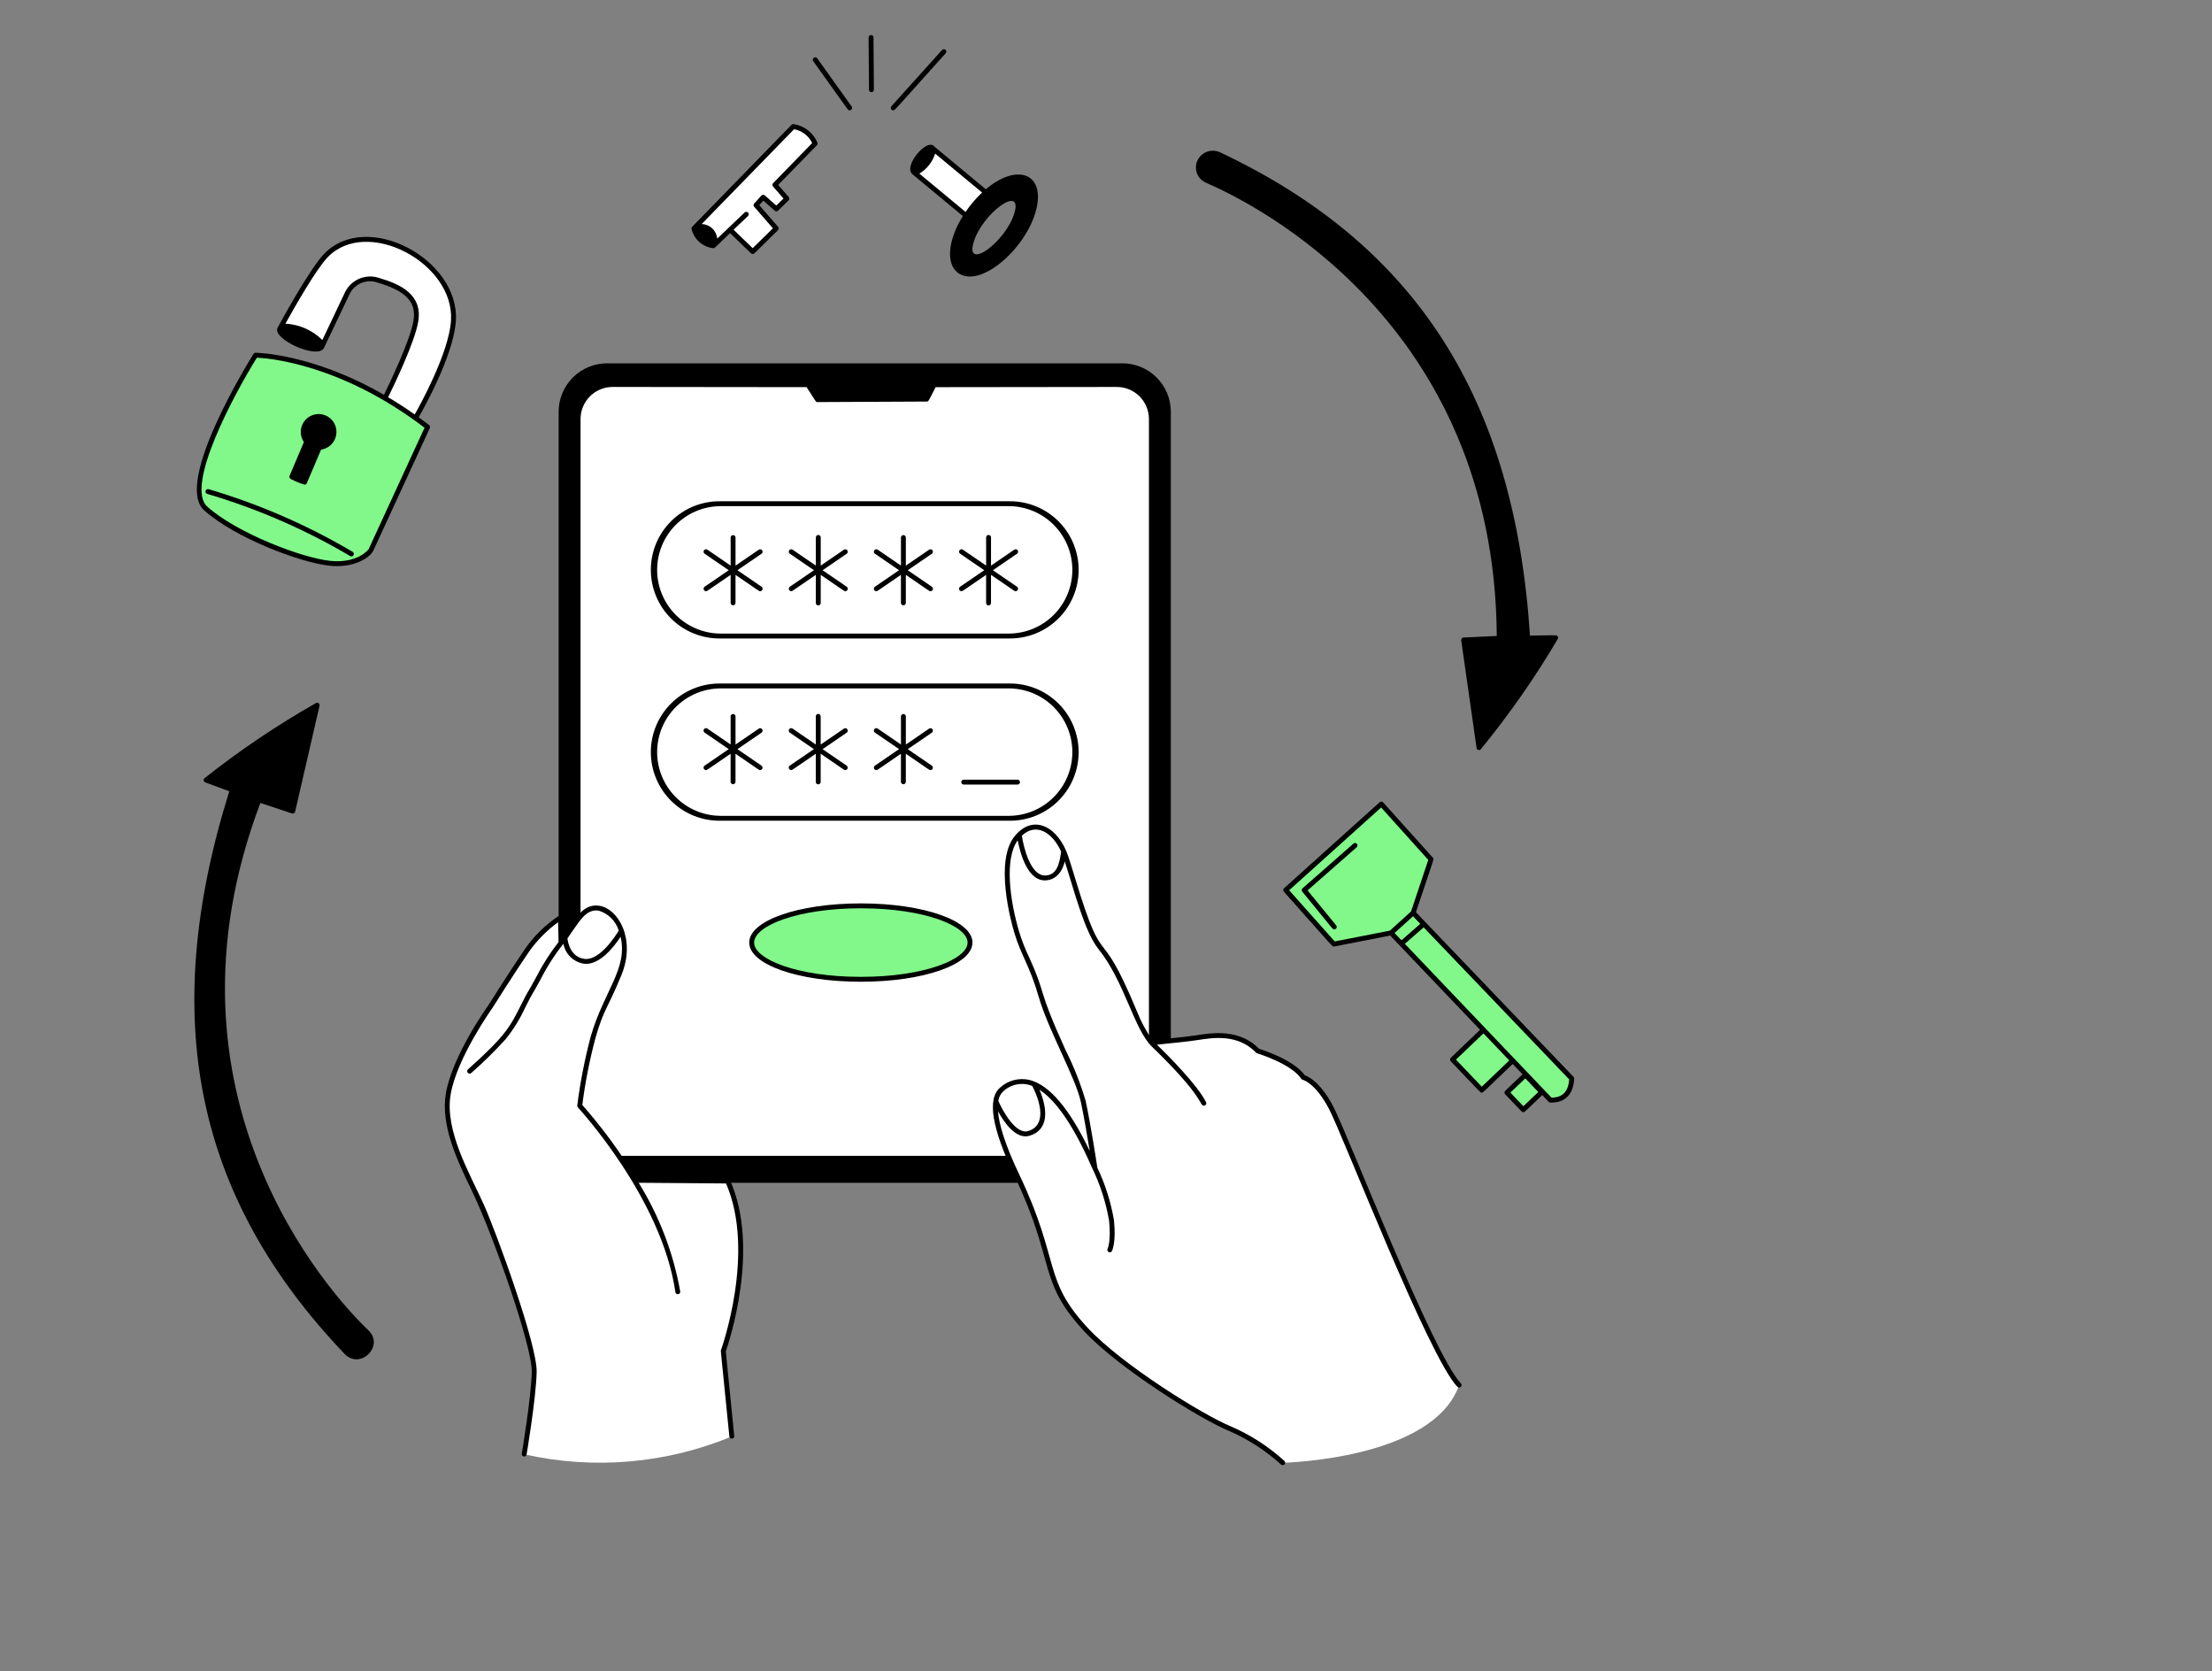
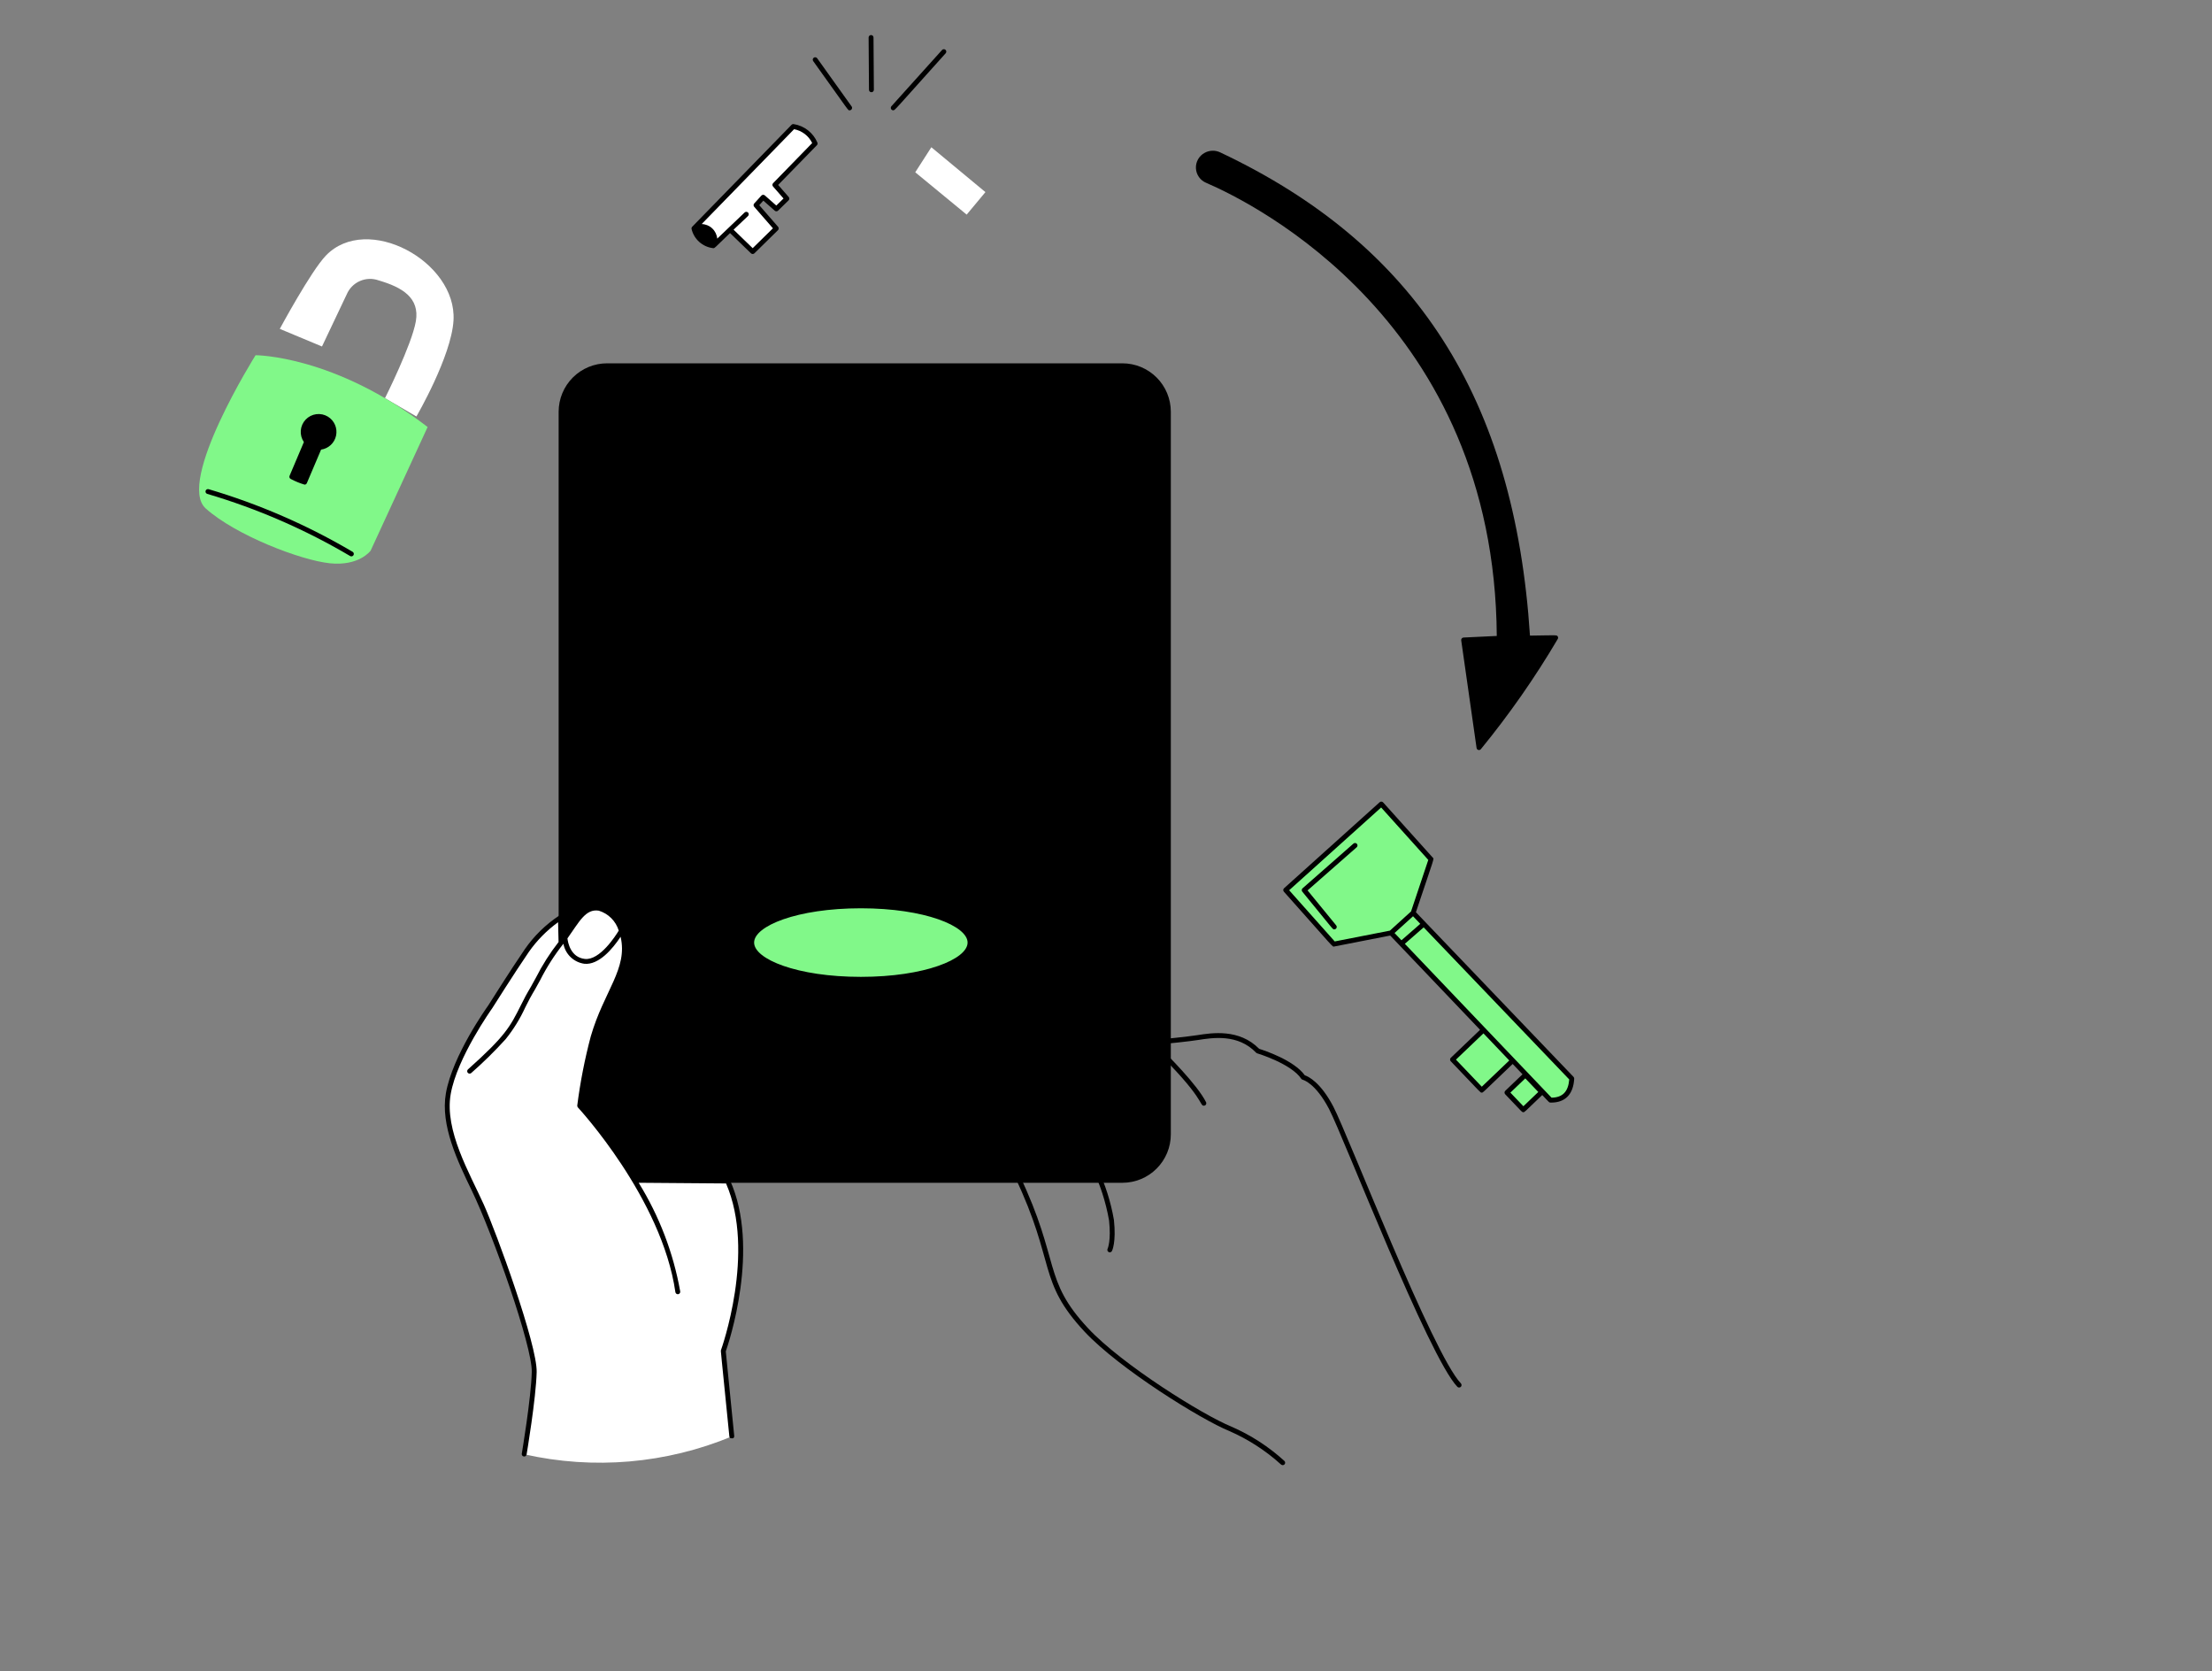
<svg xmlns="http://www.w3.org/2000/svg" width="674" height="509" viewBox="0 0 674 509" fill="none">
  <rect x="0" y="0" width="674" height="509" fill="#808080" stroke="none" />
  <path d="M184.978 110.671H341.991C345.906 110.671 349.66 112.226 352.429 114.994C355.196 117.763 356.752 121.517 356.752 125.432V345.53C356.752 347.468 356.371 349.387 355.628 351.179C354.888 352.968 353.8 354.595 352.429 355.966C351.058 357.337 349.431 358.424 347.642 359.165C345.851 359.907 343.931 360.289 341.994 360.289H184.98C183.041 360.289 181.122 359.907 179.331 359.165C177.54 358.424 175.913 357.337 174.542 355.966C173.171 354.595 172.084 352.968 171.342 351.176C170.601 349.385 170.219 347.465 170.219 345.528V125.432C170.219 123.494 170.6 121.574 171.342 119.783C172.083 117.993 173.17 116.365 174.541 114.994C175.911 113.624 177.538 112.536 179.329 111.795C181.12 111.053 183.039 110.671 184.978 110.671Z" fill="black" />
-   <path fill-rule="evenodd" clip-rule="evenodd" d="M350.082 127.596C350.066 125.002 349.021 122.52 347.175 120.696C345.331 118.873 342.836 117.856 340.242 117.871L285.087 117.937C282.866 122.222 282.969 122.32 282.368 122.322L249.119 122.475C248.623 122.61 248.639 122.366 245.778 117.93L186.731 117.866C185.447 117.859 184.173 118.104 182.984 118.588C181.794 119.073 180.711 119.787 179.798 120.69C178.884 121.594 178.158 122.668 177.66 123.852C177.161 125.036 176.901 126.307 176.895 127.591V342.361C176.901 343.645 177.161 344.915 177.66 346.099C178.158 347.285 178.884 348.359 179.798 349.262C180.711 350.164 181.794 350.879 182.984 351.364C184.173 351.848 185.447 352.093 186.731 352.086H340.242C341.526 352.093 342.802 351.848 343.99 351.364C345.18 350.879 346.263 350.164 347.175 349.262C348.089 348.359 348.816 347.285 349.316 346.099C349.814 344.915 350.075 343.645 350.082 342.361V127.596Z" fill="white" />
  <path d="M307.548 194.482H219.427C216.665 194.511 213.924 193.992 211.364 192.955C208.803 191.918 206.474 190.383 204.51 188.44C202.547 186.497 200.988 184.183 199.924 181.634C198.86 179.084 198.312 176.349 198.312 173.587C198.312 170.824 198.86 168.089 199.924 165.54C200.988 162.99 202.547 160.677 204.51 158.734C206.474 156.791 208.803 155.256 211.364 154.219C213.924 153.182 216.665 152.663 219.427 152.692H307.548C310.311 152.663 313.051 153.182 315.612 154.219C318.171 155.256 320.502 156.791 322.465 158.734C324.43 160.677 325.988 162.99 327.051 165.54C328.116 168.089 328.664 170.824 328.664 173.587C328.664 176.349 328.116 179.084 327.051 181.634C325.988 184.183 324.43 186.497 322.465 188.44C320.502 190.383 318.171 191.918 315.612 192.955C313.051 193.992 310.311 194.511 307.548 194.482ZM219.427 154.179C214.316 154.235 209.434 156.304 205.84 159.937C202.245 163.571 200.229 168.476 200.229 173.587C200.229 178.698 202.245 183.603 205.84 187.236C209.434 190.87 214.316 192.939 219.427 192.994H307.548C312.66 192.939 317.541 190.87 321.135 187.236C324.732 183.603 326.747 178.698 326.747 173.587C326.747 168.476 324.732 163.571 321.135 159.937C317.541 156.304 312.66 154.235 307.548 154.179H219.427Z" fill="black" />
  <path d="M307.548 249.999H219.427C216.665 250.028 213.924 249.507 211.364 248.472C208.803 247.435 206.474 245.899 204.51 243.957C202.547 242.012 200.988 239.7 199.924 237.15C198.86 234.6 198.312 231.865 198.312 229.104C198.312 226.341 198.86 223.606 199.924 221.056C200.988 218.507 202.547 216.194 204.51 214.25C206.474 212.307 208.803 210.773 211.364 209.735C213.924 208.699 216.665 208.179 219.427 208.208H307.548C310.311 208.179 313.051 208.699 315.612 209.735C318.171 210.773 320.502 212.307 322.465 214.25C324.43 216.194 325.988 218.507 327.051 221.056C328.116 223.606 328.664 226.341 328.664 229.104C328.664 231.865 328.116 234.6 327.051 237.15C325.988 239.7 324.43 242.012 322.465 243.957C320.502 245.899 318.171 247.435 315.612 248.472C313.051 249.507 310.311 250.028 307.548 249.999ZM219.427 209.696C214.316 209.751 209.434 211.82 205.84 215.454C202.245 219.088 200.229 223.992 200.229 229.104C200.229 234.214 202.245 239.12 205.84 242.753C209.434 246.386 214.316 248.456 219.427 248.511H307.548C312.66 248.456 317.541 246.386 321.135 242.753C324.732 239.12 326.747 234.214 326.747 229.104C326.747 223.992 324.732 219.088 321.135 215.454C317.541 211.82 312.66 209.751 307.548 209.696H219.427Z" fill="black" />
  <path fill-rule="evenodd" clip-rule="evenodd" d="M262.299 275.929C280.661 275.929 295.566 280.942 295.566 287.125C295.566 293.308 280.661 298.322 262.299 298.322C243.936 298.322 229.031 293.308 229.031 287.125C229.031 280.942 243.939 275.929 262.299 275.929Z" fill="#81F889" />
  <path d="M262.304 299.049C243.231 299.049 228.289 293.809 228.289 287.117C228.289 280.424 243.231 275.187 262.304 275.187C281.376 275.187 296.314 280.426 296.314 287.117C296.314 293.807 281.386 299.049 262.304 299.049ZM262.304 276.674C242.847 276.674 229.779 282.074 229.779 287.117C229.779 292.16 242.847 297.561 262.304 297.561C281.76 297.561 294.824 292.16 294.824 287.117C294.824 282.074 281.756 276.674 262.304 276.674Z" fill="black" />
  <path d="M232.046 178.727L224.697 173.7L232.046 168.673C232.209 168.562 232.321 168.39 232.357 168.195C232.393 168.001 232.351 167.8 232.239 167.637C232.127 167.474 231.955 167.362 231.761 167.326C231.567 167.29 231.366 167.332 231.203 167.444L224.119 172.293V163.699C224.109 163.508 224.026 163.329 223.887 163.197C223.748 163.066 223.564 162.993 223.373 162.993C223.182 162.993 222.998 163.066 222.86 163.197C222.721 163.329 222.638 163.508 222.627 163.699V172.288L215.544 167.44C215.463 167.384 215.372 167.345 215.276 167.325C215.181 167.304 215.082 167.303 214.985 167.321C214.889 167.339 214.797 167.375 214.715 167.428C214.633 167.482 214.562 167.551 214.506 167.631C214.451 167.712 214.412 167.803 214.391 167.899C214.371 167.995 214.37 168.094 214.387 168.19C214.405 168.286 214.442 168.378 214.495 168.46C214.549 168.543 214.618 168.613 214.698 168.669L222.047 173.696L214.698 178.723C214.568 178.814 214.471 178.943 214.419 179.093C214.368 179.243 214.366 179.406 214.413 179.557C214.46 179.708 214.554 179.841 214.681 179.935C214.808 180.03 214.962 180.081 215.121 180.082C215.452 180.082 214.929 180.373 222.62 175.103V183.684C222.631 183.874 222.714 184.054 222.853 184.185C222.992 184.316 223.175 184.389 223.366 184.389C223.557 184.389 223.741 184.316 223.88 184.185C224.019 184.054 224.102 183.874 224.112 183.684V175.108C231.82 180.389 231.278 180.087 231.612 180.087C231.772 180.09 231.929 180.041 232.059 179.948C232.189 179.854 232.286 179.721 232.335 179.569C232.384 179.416 232.382 179.252 232.33 179.1C232.278 178.949 232.178 178.818 232.046 178.727Z" fill="black" />
  <path d="M232.042 233.231L224.694 228.204L232.042 223.177C232.205 223.065 232.317 222.894 232.353 222.699C232.389 222.505 232.347 222.304 232.235 222.141C232.123 221.978 231.951 221.866 231.757 221.83C231.563 221.794 231.362 221.836 231.199 221.948L224.115 226.797V218.203C224.105 218.012 224.022 217.833 223.883 217.701C223.744 217.57 223.56 217.497 223.369 217.497C223.178 217.497 222.995 217.57 222.856 217.701C222.717 217.833 222.634 218.012 222.623 218.203V226.783L215.54 221.934C215.377 221.822 215.176 221.779 214.981 221.815C214.787 221.851 214.615 221.963 214.502 222.126C214.39 222.289 214.348 222.49 214.384 222.685C214.419 222.879 214.531 223.051 214.694 223.164L222.043 228.191L214.694 233.218C214.565 233.309 214.467 233.439 214.416 233.588C214.364 233.739 214.362 233.901 214.409 234.052C214.456 234.202 214.55 234.335 214.677 234.431C214.805 234.525 214.959 234.575 215.117 234.577C215.448 234.577 214.925 234.867 222.616 229.598V238.178C222.627 238.368 222.71 238.549 222.849 238.679C222.988 238.811 223.171 238.884 223.363 238.884C223.554 238.884 223.737 238.811 223.876 238.679C224.015 238.549 224.098 238.368 224.109 238.178V229.598C231.816 234.879 231.274 234.577 231.608 234.577C231.764 234.575 231.917 234.525 232.043 234.433C232.169 234.34 232.263 234.209 232.311 234.061C232.359 233.912 232.359 233.752 232.311 233.604C232.262 233.453 232.168 233.323 232.042 233.231Z" fill="black" />
  <path d="M257.993 178.727L250.644 173.7L257.993 168.673C258.156 168.562 258.268 168.39 258.304 168.195C258.34 168.001 258.298 167.8 258.186 167.637C258.074 167.474 257.902 167.362 257.708 167.326C257.514 167.29 257.313 167.332 257.15 167.444L250.08 172.288V163.699C250.08 163.501 250.002 163.312 249.862 163.172C249.722 163.032 249.533 162.954 249.335 162.954C249.138 162.954 248.948 163.032 248.808 163.172C248.669 163.312 248.59 163.501 248.59 163.699V172.288L241.507 167.44C241.344 167.328 241.143 167.285 240.949 167.321C240.754 167.358 240.582 167.47 240.471 167.633C240.359 167.796 240.316 167.996 240.352 168.191C240.389 168.385 240.501 168.557 240.664 168.669L248.012 173.696L240.664 178.723C240.534 178.814 240.436 178.943 240.385 179.094C240.333 179.243 240.331 179.406 240.378 179.557C240.425 179.708 240.519 179.841 240.646 179.935C240.774 180.03 240.928 180.081 241.086 180.082C241.415 180.082 240.894 180.373 248.586 175.103V183.684C248.586 183.881 248.664 184.071 248.804 184.21C248.944 184.35 249.133 184.429 249.331 184.429C249.528 184.429 249.718 184.35 249.857 184.21C249.997 184.071 250.076 183.881 250.076 183.684V175.108C257.783 180.389 257.244 180.087 257.575 180.087C257.733 180.085 257.886 180.033 258.013 179.938C258.14 179.843 258.233 179.711 258.279 179.56C258.326 179.408 258.323 179.246 258.272 179.097C258.22 178.947 258.123 178.818 257.993 178.727Z" fill="black" />
  <path d="M257.991 233.231L250.643 228.204L257.991 223.177C258.154 223.066 258.266 222.894 258.302 222.699C258.338 222.505 258.296 222.304 258.184 222.141C258.072 221.978 257.9 221.866 257.706 221.83C257.512 221.794 257.311 221.836 257.148 221.948L250.064 226.797V218.203C250.064 218.005 249.986 217.816 249.846 217.676C249.707 217.536 249.517 217.458 249.32 217.458C249.122 217.458 248.932 217.536 248.793 217.676C248.653 217.816 248.575 218.005 248.575 218.203V226.783L241.491 221.934C241.41 221.879 241.32 221.84 241.224 221.82C241.128 221.8 241.029 221.798 240.933 221.816C240.837 221.834 240.745 221.871 240.663 221.924C240.581 221.978 240.51 222.047 240.455 222.127C240.4 222.208 240.361 222.299 240.34 222.395C240.32 222.49 240.319 222.589 240.337 222.685C240.355 222.782 240.391 222.873 240.445 222.955C240.498 223.038 240.567 223.108 240.648 223.164L247.997 228.191L240.648 233.218C240.518 233.309 240.42 233.439 240.369 233.588C240.318 233.739 240.316 233.901 240.363 234.052C240.41 234.202 240.504 234.335 240.631 234.431C240.758 234.525 240.912 234.577 241.071 234.577C241.4 234.577 240.879 234.867 248.57 229.598V238.178C248.57 238.375 248.648 238.565 248.788 238.706C248.928 238.846 249.117 238.923 249.315 238.923C249.513 238.923 249.702 238.846 249.842 238.706C249.982 238.565 250.06 238.375 250.06 238.178V229.598C257.767 234.879 257.228 234.577 257.559 234.577C257.715 234.575 257.866 234.522 257.991 234.429C258.115 234.337 258.208 234.207 258.256 234.059C258.303 233.91 258.303 233.75 258.256 233.602C258.208 233.455 258.116 233.325 257.991 233.231Z" fill="black" />
  <path d="M283.94 178.727L276.592 173.7L283.94 168.673C284.02 168.618 284.091 168.547 284.144 168.465C284.196 168.383 284.233 168.291 284.251 168.195C284.269 168.099 284.267 168 284.249 167.905C284.228 167.809 284.19 167.718 284.135 167.637C284.078 167.557 284.007 167.488 283.924 167.434C283.844 167.381 283.751 167.344 283.655 167.326C283.559 167.308 283.461 167.309 283.365 167.33C283.269 167.35 283.177 167.389 283.097 167.444L276.014 172.293V163.699C276.002 163.508 275.92 163.329 275.781 163.197C275.644 163.066 275.459 162.993 275.267 162.993C275.077 162.993 274.892 163.066 274.755 163.197C274.615 163.329 274.533 163.508 274.522 163.699V172.288L267.438 167.44C267.358 167.384 267.267 167.345 267.171 167.325C267.075 167.304 266.976 167.303 266.88 167.321C266.783 167.339 266.691 167.375 266.609 167.428C266.527 167.482 266.456 167.551 266.401 167.631C266.345 167.712 266.306 167.803 266.286 167.899C266.266 167.995 266.264 168.094 266.282 168.19C266.3 168.286 266.336 168.378 266.39 168.46C266.443 168.543 266.512 168.613 266.593 168.669L273.941 173.696L266.593 178.723C266.463 178.814 266.365 178.943 266.314 179.093C266.263 179.243 266.26 179.406 266.307 179.557C266.354 179.708 266.448 179.841 266.576 179.935C266.703 180.03 266.857 180.081 267.015 180.082C267.344 180.082 266.824 180.373 274.515 175.103V183.684C274.526 183.874 274.609 184.054 274.748 184.185C274.885 184.316 275.07 184.389 275.262 184.389C275.452 184.389 275.637 184.316 275.774 184.185C275.913 184.054 275.996 183.874 276.007 183.684V175.108C283.714 180.389 283.173 180.087 283.506 180.087C283.666 180.09 283.824 180.041 283.954 179.948C284.084 179.854 284.18 179.721 284.228 179.569C284.279 179.416 284.276 179.252 284.224 179.1C284.171 178.949 284.073 178.818 283.94 178.727Z" fill="black" />
  <path d="M283.941 233.231L276.592 228.204L283.941 223.177C284.02 223.122 284.091 223.051 284.144 222.969C284.196 222.887 284.233 222.795 284.251 222.699C284.27 222.603 284.267 222.504 284.249 222.408C284.228 222.313 284.19 222.222 284.135 222.141C284.078 222.06 284.007 221.991 283.925 221.938C283.845 221.885 283.751 221.848 283.655 221.83C283.559 221.812 283.461 221.813 283.365 221.834C283.269 221.854 283.177 221.893 283.097 221.948L276.014 226.797V218.203C276.002 218.012 275.92 217.833 275.781 217.701C275.644 217.57 275.459 217.497 275.269 217.497C275.077 217.497 274.892 217.57 274.755 217.701C274.615 217.833 274.533 218.012 274.522 218.203V226.783L267.438 221.934C267.275 221.822 267.074 221.779 266.88 221.815C266.685 221.851 266.513 221.963 266.401 222.126C266.289 222.289 266.246 222.49 266.282 222.685C266.318 222.879 266.43 223.051 266.593 223.164L273.941 228.191L266.593 233.218C266.463 233.309 266.365 233.439 266.314 233.588C266.263 233.739 266.26 233.901 266.307 234.052C266.354 234.202 266.448 234.335 266.576 234.431C266.703 234.525 266.857 234.575 267.016 234.577C267.345 234.577 266.824 234.867 274.515 229.598V238.178C274.526 238.368 274.609 238.549 274.748 238.679C274.885 238.811 275.07 238.884 275.262 238.884C275.452 238.884 275.637 238.811 275.774 238.679C275.913 238.549 275.996 238.368 276.007 238.178V229.598C283.714 234.879 283.173 234.577 283.506 234.577C283.664 234.575 283.815 234.525 283.941 234.433C284.068 234.34 284.162 234.209 284.21 234.061C284.258 233.912 284.258 233.752 284.21 233.604C284.16 233.453 284.066 233.323 283.941 233.231Z" fill="black" />
  <path d="M309.89 178.727L302.542 173.7L309.89 168.673C310.053 168.562 310.165 168.39 310.201 168.195C310.238 168.001 310.194 167.8 310.085 167.637C309.973 167.474 309.799 167.362 309.605 167.326C309.411 167.29 309.209 167.332 309.047 167.444L301.964 172.293V163.699C301.964 163.501 301.886 163.312 301.747 163.172C301.605 163.032 301.415 162.954 301.219 162.954C301.022 162.954 300.833 163.032 300.691 163.172C300.552 163.312 300.474 163.501 300.474 163.699V172.288L293.39 167.44C293.228 167.328 293.027 167.285 292.833 167.321C292.639 167.358 292.465 167.47 292.355 167.633C292.243 167.796 292.2 167.996 292.236 168.191C292.273 168.385 292.385 168.557 292.547 168.669L299.896 173.696L292.547 178.723C292.417 178.813 292.316 178.942 292.264 179.092C292.211 179.243 292.209 179.406 292.257 179.558C292.303 179.71 292.399 179.843 292.527 179.937C292.655 180.031 292.808 180.082 292.968 180.082C293.299 180.082 292.778 180.373 300.469 175.103V183.684C300.469 183.881 300.547 184.071 300.686 184.21C300.828 184.35 301.018 184.429 301.214 184.429C301.411 184.429 301.6 184.35 301.742 184.21C301.881 184.071 301.959 183.881 301.959 183.684V175.108C309.666 180.389 309.127 180.087 309.458 180.087C309.618 180.088 309.774 180.038 309.902 179.944C310.03 179.85 310.126 179.718 310.174 179.566C310.222 179.414 310.222 179.251 310.169 179.1C310.119 178.949 310.021 178.819 309.89 178.727Z" fill="black" />
  <path d="M310.089 238.983H293.598C293.409 238.971 293.23 238.889 293.098 238.752C292.968 238.612 292.895 238.43 292.895 238.238C292.895 238.048 292.968 237.865 293.098 237.726C293.23 237.589 293.409 237.507 293.598 237.495H310.089C310.279 237.507 310.457 237.589 310.59 237.726C310.72 237.865 310.793 238.048 310.793 238.238C310.793 238.43 310.72 238.612 310.59 238.752C310.457 238.889 310.279 238.971 310.089 238.983Z" fill="black" />
  <path fill-rule="evenodd" clip-rule="evenodd" d="M170.965 287.204C175.649 281.133 177.557 275.861 182.575 276.665C187.659 277.483 193.011 286.125 188.655 296.751C184.3 307.376 183.375 306.805 180.736 315.926C178.909 322.802 177.542 329.789 176.643 336.845C182.915 343.87 188.51 351.472 193.353 359.547L221.735 359.775C231.463 381.298 220.394 411.563 220.394 411.563C222.999 437.511 222.921 437.088 223.065 437.523C203.027 445.858 180.895 447.766 159.725 442.986C159.725 442.986 162.595 426.022 162.785 417.942C162.974 409.863 150.77 376.177 146.694 367.131C142.617 358.085 134.601 344.61 136.605 333.155C138.609 321.7 149.362 306.745 149.362 306.745C149.362 306.745 156.124 295.994 160.534 289.564C163.289 285.613 166.764 282.216 170.777 279.551L170.965 287.204Z" fill="white" />
-   <path d="M221.148 411.647C222.008 409.198 231.778 380.192 222.41 359.462C222.352 359.332 222.258 359.223 222.139 359.145C222.021 359.067 221.882 359.026 221.74 359.024L193.733 358.795C188.969 350.921 183.511 343.488 177.423 336.585C178.313 329.682 179.659 322.848 181.451 316.123C184.065 307.081 184.965 307.698 189.343 297.023C193.859 286.002 188.315 276.823 182.692 275.921C177.665 275.112 175.428 279.734 171.655 285.008L171.523 279.524C171.52 279.391 171.482 279.264 171.413 279.152C171.344 279.04 171.247 278.946 171.131 278.884C171.015 278.82 170.884 278.791 170.752 278.795C170.621 278.797 170.492 278.836 170.38 278.907C166.272 281.619 162.719 285.09 159.913 289.135C155.544 295.503 148.792 306.233 148.748 306.302C148.307 306.919 137.874 321.527 135.865 333.018C134.152 342.809 139.46 353.789 143.726 362.609C150.254 376.118 162.216 410.125 162.033 417.906C161.846 425.839 159.01 442.673 158.983 442.844C158.961 443.034 159.014 443.224 159.128 443.377C159.243 443.528 159.412 443.63 159.599 443.662C159.787 443.694 159.98 443.653 160.138 443.546C160.296 443.441 160.408 443.276 160.45 443.091C160.479 442.922 163.331 425.983 163.523 417.942C163.717 409.607 151.23 375.387 147.363 366.809C143.118 357.381 135.383 344.388 137.332 333.265C139.281 322.142 149.854 307.312 149.982 307.125C150.053 307.017 156.789 296.312 161.14 289.966C163.588 286.477 166.6 283.42 170.051 280.918L170.197 286.948C167.552 290.334 165.242 293.97 163.299 297.802C160.484 303.041 161.364 300.928 158.745 306.144C155.413 312.771 154.074 315.494 142.581 325.756C142.442 325.889 142.36 326.069 142.351 326.261C142.342 326.453 142.407 326.641 142.533 326.785C142.659 326.929 142.836 327.02 143.027 327.038C143.218 327.054 143.409 326.997 143.559 326.878C147.263 323.631 150.777 320.174 154.084 316.525C156.476 313.548 158.489 310.285 160.075 306.811C162.666 301.654 161.779 303.77 164.613 298.508C166.591 294.603 168.956 290.908 171.671 287.476C171.959 289.032 172.73 290.46 173.874 291.555C175.019 292.647 176.478 293.353 178.046 293.572C182.422 294.029 186.675 289.039 189.097 285.346C191.368 295.087 184.026 301.826 180.005 315.702C178.172 322.617 176.798 329.643 175.892 336.738C175.879 336.846 175.89 336.955 175.923 337.058C175.957 337.163 176.012 337.257 176.086 337.337C176.34 337.611 201.678 365.045 205.791 393.596C205.805 393.692 205.838 393.785 205.888 393.87C205.937 393.952 206.003 394.025 206.082 394.085C206.16 394.144 206.249 394.185 206.343 394.21C206.438 394.233 206.536 394.24 206.633 394.226C206.73 394.21 206.823 394.178 206.906 394.128C206.99 394.078 207.064 394.014 207.122 393.934C207.181 393.856 207.223 393.767 207.247 393.673C207.271 393.577 207.276 393.479 207.262 393.383C205.176 381.65 200.881 370.417 194.606 360.285L221.228 360.493C230.368 381.462 219.782 410.991 219.675 411.286C219.581 411.531 219.62 411.286 222.238 437.564C222.258 437.76 222.356 437.941 222.509 438.066C222.662 438.19 222.858 438.249 223.055 438.231C223.252 438.21 223.432 438.112 223.557 437.959C223.682 437.806 223.741 437.609 223.721 437.413L221.148 411.647ZM178.222 292.103C173.821 291.63 173.031 286.998 172.901 285.84C176.488 280.813 178.423 276.755 182.454 277.401C183.888 277.838 185.192 278.621 186.252 279.679C187.312 280.74 188.095 282.044 188.532 283.477C187.579 285.054 182.779 292.576 178.222 292.103Z" fill="black" />
-   <path fill-rule="evenodd" clip-rule="evenodd" d="M444.596 421.908C436.669 444.633 390.862 445.574 390.862 445.574C386.118 441.262 380.7 437.759 374.823 435.2C365.912 431.59 341.266 416.102 331.024 405.136C316.738 389.843 322.59 384.763 309.954 358.219C307.482 353.029 299.672 336.445 305.281 331.806C310.891 327.168 321.005 326.574 333.638 355.929C333.638 355.929 331.657 342.863 330.046 335.444C328.435 328.025 320.081 313.433 317.202 303.415C314.323 293.398 311.972 291.293 309.79 283.954C307.608 276.614 304.557 261.54 309.762 255.176C314.968 248.813 321.889 252.409 324.807 261.145C327.725 269.88 330.976 283.268 335.268 288.611C342.877 298.068 346.133 312.169 350.828 317.63C350.828 317.63 359.532 316.78 363.508 316.259C367.484 315.738 376.784 313.369 383.264 320.128C383.264 320.128 393.859 323.299 397.102 328.173C397.102 328.173 401.199 328.966 405.641 337.487C410.083 346.008 435.869 412.768 444.596 421.908Z" fill="white" />
+   <path d="M221.148 411.647C222.008 409.198 231.778 380.192 222.41 359.462C222.352 359.332 222.258 359.223 222.139 359.145C222.021 359.067 221.882 359.026 221.74 359.024L193.733 358.795C188.969 350.921 183.511 343.488 177.423 336.585C178.313 329.682 179.659 322.848 181.451 316.123C184.065 307.081 184.965 307.698 189.343 297.023C193.859 286.002 188.315 276.823 182.692 275.921C177.665 275.112 175.428 279.734 171.655 285.008L171.523 279.524C171.52 279.391 171.482 279.264 171.413 279.152C171.344 279.04 171.247 278.946 171.131 278.884C171.015 278.82 170.884 278.791 170.752 278.795C170.621 278.797 170.492 278.836 170.38 278.907C166.272 281.619 162.719 285.09 159.913 289.135C155.544 295.503 148.792 306.233 148.748 306.302C148.307 306.919 137.874 321.527 135.865 333.018C134.152 342.809 139.46 353.789 143.726 362.609C150.254 376.118 162.216 410.125 162.033 417.906C161.846 425.839 159.01 442.673 158.983 442.844C158.961 443.034 159.014 443.224 159.128 443.377C159.243 443.528 159.412 443.63 159.599 443.662C159.787 443.694 159.98 443.653 160.138 443.546C160.296 443.441 160.408 443.276 160.45 443.091C160.479 442.922 163.331 425.983 163.523 417.942C163.717 409.607 151.23 375.387 147.363 366.809C143.118 357.381 135.383 344.388 137.332 333.265C139.281 322.142 149.854 307.312 149.982 307.125C150.053 307.017 156.789 296.312 161.14 289.966C163.588 286.477 166.6 283.42 170.051 280.918L170.197 286.948C167.552 290.334 165.242 293.97 163.299 297.802C160.484 303.041 161.364 300.928 158.745 306.144C155.413 312.771 154.074 315.494 142.581 325.756C142.442 325.889 142.36 326.069 142.351 326.261C142.342 326.453 142.407 326.641 142.533 326.785C142.659 326.929 142.836 327.02 143.027 327.038C143.218 327.054 143.409 326.997 143.559 326.878C147.263 323.631 150.777 320.174 154.084 316.525C156.476 313.548 158.489 310.285 160.075 306.811C162.666 301.654 161.779 303.77 164.613 298.508C166.591 294.603 168.956 290.908 171.671 287.476C171.959 289.032 172.73 290.46 173.874 291.555C175.019 292.647 176.478 293.353 178.046 293.572C182.422 294.029 186.675 289.039 189.097 285.346C191.368 295.087 184.026 301.826 180.005 315.702C178.172 322.617 176.798 329.643 175.892 336.738C175.879 336.846 175.89 336.955 175.923 337.058C175.957 337.163 176.012 337.257 176.086 337.337C176.34 337.611 201.678 365.045 205.791 393.596C205.805 393.692 205.838 393.785 205.888 393.87C205.937 393.952 206.003 394.025 206.082 394.085C206.16 394.144 206.249 394.185 206.343 394.21C206.438 394.233 206.536 394.24 206.633 394.226C206.73 394.21 206.823 394.178 206.906 394.128C206.99 394.078 207.064 394.014 207.122 393.934C207.181 393.856 207.223 393.767 207.247 393.673C207.271 393.577 207.276 393.479 207.262 393.383C205.176 381.65 200.881 370.417 194.606 360.285L221.228 360.493C230.368 381.462 219.782 410.991 219.675 411.286C219.581 411.531 219.62 411.286 222.238 437.564C222.258 437.76 222.356 437.941 222.509 438.066C223.252 438.21 223.432 438.112 223.557 437.959C223.682 437.806 223.741 437.609 223.721 437.413L221.148 411.647ZM178.222 292.103C173.821 291.63 173.031 286.998 172.901 285.84C176.488 280.813 178.423 276.755 182.454 277.401C183.888 277.838 185.192 278.621 186.252 279.679C187.312 280.74 188.095 282.044 188.532 283.477C187.579 285.054 182.779 292.576 178.222 292.103Z" fill="black" />
  <path d="M445.133 421.392C436.528 412.378 410.767 345.722 406.302 337.151C402.397 329.663 398.665 327.911 397.564 327.541C394.269 322.934 385.14 319.941 383.666 319.479C377.611 313.31 369.305 314.619 364.82 315.318C361.902 315.775 354.656 316.506 351.16 316.851C349.211 314.091 347.605 311.102 346.378 307.954C334.379 279.078 336.781 297.717 327.657 267.754C326.918 265.325 326.206 262.985 325.513 260.899C322.506 251.893 314.922 247.68 309.187 254.693C302.997 262.26 308.008 280.563 309.075 284.155C311.152 291.141 313.741 294.052 316.485 303.61C319.396 313.735 327.73 328.256 329.322 335.6C330.252 339.889 331.317 346.136 332.041 350.592C325.883 337.691 319.702 330.417 313.636 328.95C312.089 328.594 310.48 328.615 308.942 329.012C307.407 329.41 305.988 330.173 304.809 331.235C300.696 334.636 302.149 343.574 309.283 358.546C321.779 384.823 316.053 390.209 330.478 405.649C341.042 416.957 366.051 432.452 374.545 435.895C380.333 438.427 385.67 441.88 390.352 446.121C390.496 446.246 390.686 446.313 390.878 446.303C391.07 446.294 391.25 446.212 391.383 446.073C391.515 445.933 391.589 445.746 391.589 445.554C391.586 445.362 391.511 445.177 391.376 445.04C386.571 440.655 381.073 437.1 375.102 434.515C366.714 431.113 342.002 415.803 331.568 404.632C317.575 389.654 323.219 384.357 310.626 357.904C306.15 348.508 304.391 342.418 304.084 338.481C306.093 342.16 309.671 347.15 313.681 345.967C319.734 344.169 319.195 337.741 316.732 331.948C320.879 334.642 326.345 341.07 332.626 355.45C335.158 360.614 336.945 366.111 337.934 371.776C338.595 377.987 337.519 380.324 337.489 380.381C337.443 380.468 337.416 380.564 337.409 380.66C337.4 380.758 337.411 380.857 337.441 380.95C337.471 381.044 337.519 381.131 337.58 381.206C337.644 381.279 337.722 381.341 337.809 381.387C337.896 381.432 337.992 381.46 338.088 381.467C338.186 381.476 338.284 381.464 338.378 381.435C338.471 381.405 338.558 381.357 338.634 381.295C338.707 381.231 338.768 381.154 338.814 381.067C338.869 380.962 340.139 378.421 339.417 371.623C338.469 366.114 336.769 360.76 334.368 355.712C334.171 354.428 332.311 342.288 330.785 335.291C329.213 329.983 327.172 324.824 324.686 319.877C315.562 299.803 319.168 303.905 313.583 291.632C312.361 289.084 311.335 286.449 310.512 283.746C307.722 274.353 305.986 261.561 310.105 255.965C310.791 259.61 312.98 268.176 318.357 268.176C320.945 268.176 323.432 266.485 324.442 262.4C327.254 271.083 330.447 283.806 334.697 289.082C342.674 298.999 345.495 313.506 351.027 318.851C367.292 334.562 365.389 336.806 366.817 336.806C366.945 336.806 367.068 336.772 367.18 336.71C367.29 336.649 367.384 336.56 367.45 336.45C367.516 336.342 367.555 336.219 367.559 336.093C367.566 335.965 367.539 335.84 367.482 335.725C364.785 330.379 355.773 321.378 352.517 318.218C356.363 317.834 362.206 317.24 365.06 316.794C369.607 316.081 377.211 314.893 382.736 320.656C382.826 320.747 382.935 320.816 383.059 320.855C383.164 320.884 393.435 324.003 396.49 328.599C396.597 328.756 396.759 328.868 396.947 328.914C396.988 328.914 400.809 329.844 404.979 337.844C409.398 346.323 435.209 413.162 444.052 422.428C444.189 422.571 444.379 422.654 444.575 422.658C444.774 422.663 444.966 422.587 445.11 422.45C445.254 422.313 445.336 422.124 445.341 421.927C445.345 421.728 445.27 421.536 445.133 421.392ZM313.247 344.539C309.541 345.645 305.538 338.461 304.196 335.351C304.343 334.206 304.896 333.15 305.755 332.38C306.916 331.306 308.36 330.587 309.916 330.308C311.47 330.027 313.074 330.198 314.536 330.801C317.173 335.913 318.882 342.868 313.247 344.539ZM318.375 266.68C314.045 266.68 311.908 258.296 311.364 254.549C315.843 250.397 320.749 253.71 323.322 259.395C322.837 262.962 322.106 266.68 318.375 266.68Z" fill="black" />
-   <path d="M112.26 405.237C100.662 394.215 45.609 333.815 79.334 244.588L88.967 247.787C89.066 247.819 89.17 247.831 89.273 247.822C89.376 247.812 89.476 247.78 89.566 247.73C89.656 247.678 89.735 247.609 89.797 247.527C89.859 247.445 89.904 247.349 89.927 247.248L97.362 214.979C97.394 214.839 97.385 214.692 97.336 214.557C97.287 214.422 97.199 214.304 97.084 214.217C96.969 214.13 96.831 214.079 96.688 214.069C96.544 214.059 96.4 214.091 96.275 214.161C84.39 220.912 73.04 228.564 62.322 237.045C62.221 237.128 62.144 237.237 62.098 237.361C62.052 237.482 62.04 237.614 62.062 237.745C62.083 237.873 62.139 237.994 62.222 238.094C62.306 238.195 62.414 238.273 62.537 238.318L69.865 241.037C48.251 310.044 59.354 364.553 104.953 412.371C109.763 417.417 117.24 409.972 112.26 405.237Z" fill="black" />
  <path d="M474.65 193.882C474.339 193.358 474.357 193.514 466.184 193.616C461.502 121.452 431.525 74.593 371.768 46.403C371.025 46.054 370.209 45.886 369.389 45.914C368.567 45.942 367.764 46.164 367.047 46.563C366.206 47.018 365.511 47.702 365.043 48.536C364.575 49.37 364.353 50.32 364.401 51.275C364.451 52.23 364.769 53.151 365.322 53.933C365.872 54.714 366.633 55.323 367.518 55.689C382.217 62.012 455.41 98.327 456.071 193.717L445.934 194.201C445.832 194.207 445.729 194.234 445.637 194.28C445.544 194.327 445.461 194.392 445.397 194.472C445.331 194.552 445.281 194.645 445.253 194.745C445.226 194.844 445.219 194.949 445.233 195.051L449.913 227.832C449.933 227.975 449.992 228.109 450.088 228.217C450.182 228.326 450.306 228.405 450.445 228.444C450.582 228.484 450.731 228.482 450.868 228.44C451.005 228.397 451.128 228.315 451.22 228.205C459.877 217.627 467.713 206.403 474.657 194.629C474.723 194.515 474.755 194.385 474.755 194.254C474.753 194.123 474.716 193.994 474.65 193.882Z" fill="black" />
  <path fill-rule="evenodd" clip-rule="evenodd" d="M222.445 69.959L217.365 74.849C215.959 74.686 214.637 74.094 213.579 73.153C212.521 72.213 211.778 70.971 211.449 69.594L241.714 38.543C243.174 38.764 244.553 39.356 245.719 40.263C246.885 41.17 247.798 42.36 248.373 43.721L236.093 56.309L239.765 60.499L236.566 63.623L232.54 60.077L230.346 62.494L236.529 69.578L229.341 76.634L222.445 69.959Z" fill="white" />
  <path d="M249.048 43.415C248.424 41.945 247.436 40.659 246.176 39.678C244.917 38.697 243.428 38.054 241.85 37.81C241.73 37.786 241.606 37.793 241.489 37.831C241.372 37.868 241.267 37.935 241.183 38.024L210.914 69.071C210.822 69.165 210.757 69.283 210.725 69.411C210.693 69.539 210.696 69.673 210.733 69.8C211.1 71.312 211.92 72.677 213.084 73.711C214.248 74.745 215.7 75.399 217.246 75.585C217.757 75.667 217.593 75.663 222.442 70.995L228.828 77.164C228.968 77.299 229.154 77.375 229.348 77.375C229.542 77.375 229.728 77.299 229.868 77.164L237.052 70.113C237.188 69.979 237.267 69.799 237.274 69.609C237.281 69.419 237.214 69.234 237.088 69.091L231.344 62.504L232.596 61.121L236.072 64.183C236.212 64.308 236.395 64.374 236.583 64.37C236.771 64.365 236.95 64.288 237.084 64.156L240.283 61.032C240.42 60.899 240.5 60.718 240.507 60.528C240.514 60.337 240.448 60.151 240.322 60.008L237.104 56.336L248.902 44.24C249.007 44.133 249.076 43.997 249.103 43.85C249.129 43.703 249.11 43.551 249.048 43.415ZM235.567 55.795C235.436 55.929 235.361 56.108 235.356 56.295C235.351 56.482 235.417 56.664 235.542 56.805L238.741 60.461L236.545 62.609L233.039 59.519C232.892 59.391 232.701 59.325 232.506 59.336C232.311 59.346 232.128 59.433 231.995 59.577L229.802 61.994C229.68 62.13 229.613 62.306 229.613 62.489C229.613 62.671 229.68 62.847 229.802 62.983L235.514 69.541L229.345 75.594L223.522 69.964L227.912 65.808C228.056 65.672 228.139 65.485 228.145 65.287C228.15 65.09 228.077 64.898 227.942 64.754C227.806 64.611 227.619 64.527 227.421 64.522C227.223 64.516 227.032 64.589 226.888 64.725L218.543 72.69C218.432 71.499 217.888 70.389 217.015 69.571C216.143 68.752 215.001 68.281 213.804 68.246L241.962 39.354C243.146 39.581 244.26 40.08 245.216 40.812C246.173 41.545 246.945 42.491 247.472 43.575L235.567 55.795Z" fill="black" />
  <path d="M258.882 33.602C258.334 33.602 259.25 34.596 247.768 18.592C247.662 18.431 247.622 18.236 247.657 18.046C247.692 17.856 247.799 17.688 247.956 17.576C248.113 17.463 248.307 17.416 248.498 17.445C248.689 17.473 248.861 17.574 248.979 17.726L259.49 32.426C259.57 32.537 259.617 32.668 259.626 32.805C259.636 32.941 259.608 33.078 259.545 33.2C259.482 33.321 259.387 33.423 259.27 33.494C259.153 33.565 259.019 33.603 258.882 33.602Z" fill="black" />
  <path d="M272.17 33.602C272.026 33.602 271.884 33.56 271.765 33.482C271.644 33.403 271.548 33.292 271.491 33.16C271.432 33.029 271.413 32.883 271.434 32.741C271.457 32.599 271.521 32.466 271.617 32.359L287.061 15.206C287.196 15.069 287.379 14.989 287.571 14.983C287.763 14.977 287.95 15.045 288.092 15.174C288.233 15.303 288.322 15.481 288.336 15.673C288.35 15.864 288.29 16.054 288.167 16.202C272.364 33.781 272.698 33.602 272.17 33.602Z" fill="black" />
  <path d="M264.78 27.351L264.668 11.425C264.668 11.227 264.746 11.038 264.886 10.898C265.026 10.758 265.215 10.68 265.413 10.68C265.611 10.68 265.8 10.758 265.94 10.898C266.079 11.038 266.158 11.227 266.158 11.425L266.27 27.344C266.271 27.542 266.193 27.732 266.054 27.872C265.915 28.012 265.726 28.092 265.528 28.093C265.331 28.093 265.141 28.016 265 27.877C264.86 27.738 264.781 27.549 264.78 27.351Z" fill="black" />
  <path fill-rule="evenodd" clip-rule="evenodd" d="M283.78 44.852L300.26 58.52L294.547 65.375L278.879 52.479L283.78 44.852Z" fill="white" />
-   <path d="M300.381 57.652L284.742 44.682C282.556 41.744 275.118 50.678 278.004 53.057L293.382 65.812C288.901 73.007 288.126 80.219 291.824 83.061C298.679 88.317 313.595 75.034 315.974 62.798C317.941 52.632 309.683 49.828 300.381 57.652ZM309.089 64.889C306.468 73.713 294.008 82.712 296.661 73.8C299.248 65.028 311.735 55.936 309.089 64.893V64.889ZM280.131 52.886C282.419 51.5 284.13 49.335 284.948 46.789L299.252 58.653C297.356 60.428 295.662 62.409 294.202 64.557L280.131 52.886Z" fill="black" />
  <path fill-rule="evenodd" clip-rule="evenodd" d="M452.032 313.715L423.854 284.17L406.414 287.581L391.754 271.129L420.888 244.925L436.039 261.77L430.583 278.071L478.915 328.549C478.646 333.233 476.299 335.175 472.433 335.114L469.944 332.504L464.159 338.034L459.166 332.806L464.956 327.276L460.93 323.054L451.479 332.082L442.568 322.759L452.032 313.715Z" fill="#81F889" />
  <path d="M406.557 283.094C406.052 283.094 406.786 283.806 396.814 271.611C396.691 271.463 396.631 271.271 396.647 271.079C396.663 270.887 396.752 270.709 396.898 270.581L412.404 256.967C412.553 256.841 412.747 256.777 412.941 256.791C413.136 256.805 413.318 256.896 413.446 257.042C413.577 257.191 413.643 257.383 413.631 257.577C413.62 257.771 413.531 257.956 413.387 258.086L398.42 271.225L407.133 281.876C407.222 281.985 407.279 282.118 407.297 282.257C407.313 282.397 407.291 282.538 407.231 282.666C407.169 282.794 407.076 282.902 406.957 282.977C406.836 283.055 406.699 283.094 406.557 283.094Z" fill="black" />
  <path d="M479.454 328.025L431.43 277.874C437.198 260.641 437.001 261.724 436.592 261.265L421.443 244.42C421.379 244.346 421.299 244.287 421.21 244.246C421.123 244.202 421.027 244.177 420.928 244.173C420.83 244.168 420.734 244.182 420.641 244.214C420.549 244.246 420.465 244.296 420.391 244.362L391.255 270.567C391.182 270.631 391.123 270.711 391.082 270.798C391.038 270.887 391.016 270.983 391.009 271.079C391.004 271.177 391.018 271.275 391.05 271.367C391.084 271.458 391.134 271.542 391.198 271.616C406.997 289.356 405.932 288.424 406.556 288.312L423.595 284.978L450.978 313.692L442.067 322.212C441.996 322.279 441.939 322.361 441.9 322.45C441.859 322.539 441.839 322.635 441.836 322.733C441.834 322.832 441.85 322.93 441.886 323.021C441.921 323.113 441.973 323.195 442.042 323.266C451.753 333.413 451.033 332.815 451.467 332.819C451.902 332.824 451.239 333.345 460.911 324.097L463.912 327.244L458.656 332.271C458.585 332.337 458.528 332.419 458.487 332.509C458.448 332.598 458.428 332.696 458.425 332.792C458.423 332.89 458.439 332.988 458.476 333.08C458.512 333.171 458.565 333.253 458.633 333.324C463.994 338.941 463.711 338.779 464.163 338.779C464.577 338.779 464.234 339.007 469.926 333.562C472.17 335.913 471.957 335.863 472.608 335.863C476.95 335.863 479.388 333.349 479.664 328.592C479.671 328.489 479.655 328.384 479.619 328.286C479.582 328.19 479.527 328.101 479.454 328.025ZM464.184 336.973L460.219 332.824L464.759 328.482L468.722 332.63L464.184 336.973ZM423.511 283.479L406.693 286.77L392.807 271.179L420.837 245.969L435.201 261.939L429.945 277.641L423.511 283.479ZM424.92 284.208L430.551 279.101L432.762 281.411L427.025 286.416L424.92 284.208ZM451.506 331.021L443.63 322.774L452.011 314.777L459.881 323.03L451.506 331.021ZM472.757 334.364L428.055 287.494L433.793 282.488L478.149 328.811C477.85 332.543 476.127 334.316 472.752 334.364H472.757Z" fill="black" />
  <path fill-rule="evenodd" clip-rule="evenodd" d="M126.882 126.863L117.306 121.288C117.306 121.288 125.506 104.943 126.713 97.843C127.919 90.744 122.614 87.522 115.391 85.415C113.532 84.743 111.487 84.809 109.675 85.598C107.863 86.388 106.423 87.842 105.65 89.661L98.109 105.544L85.254 100.179C85.254 100.179 94.702 82.637 99.288 77.863C111.833 64.802 139.228 79.616 138.186 97.599C137.544 108.567 126.882 126.863 126.882 126.863Z" fill="white" />
  <path fill-rule="evenodd" clip-rule="evenodd" d="M77.87 108.204C77.87 108.204 101.89 108.165 130.297 130.076L112.931 167.742C112.931 167.742 109.467 172.518 100.496 171.581C91.526 170.644 71.724 162.989 62.684 154.884C53.645 146.779 77.87 108.204 77.87 108.204Z" fill="#81F889" />
  <path d="M106.745 169.405C93.046 161.312 78.4 154.942 63.14 150.439C62.956 150.382 62.8 150.255 62.708 150.085C62.615 149.915 62.593 149.716 62.644 149.53C62.696 149.343 62.818 149.184 62.985 149.086C63.151 148.988 63.35 148.959 63.538 149.004C78.92 153.544 93.684 159.964 107.494 168.118C107.647 168.226 107.754 168.387 107.794 168.57C107.834 168.753 107.804 168.944 107.709 169.106C107.615 169.267 107.464 169.388 107.285 169.443C107.107 169.498 106.914 169.485 106.745 169.405Z" fill="black" />
  <path d="M99.928 126.92C98.863 126.268 97.607 126.002 96.369 126.165C95.131 126.329 93.987 126.912 93.128 127.818C92.269 128.725 91.748 129.898 91.65 131.143C91.553 132.388 91.886 133.628 92.593 134.657L88.231 144.939C88.193 145.029 88.173 145.126 88.172 145.224C88.171 145.321 88.189 145.419 88.226 145.509C88.263 145.6 88.317 145.682 88.386 145.752C88.455 145.822 88.536 145.877 88.627 145.915C89.961 146.623 91.362 147.196 92.811 147.626C92.957 147.626 93.1 147.582 93.222 147.501C93.344 147.42 93.439 147.304 93.496 147.169L97.838 136.958C98.947 136.799 99.98 136.303 100.798 135.536C101.615 134.769 102.176 133.769 102.404 132.672C102.633 131.575 102.518 130.434 102.075 129.405C101.631 128.376 100.882 127.508 99.928 126.92Z" fill="black" />
-   <path d="M98.742 77.347C94.142 82.145 84.98 99.105 84.591 99.827C82.736 103.275 97.108 109.783 98.758 105.877L106.351 89.935C107.042 88.277 108.351 86.953 110.001 86.243C111.651 85.533 113.513 85.493 115.192 86.13C123.715 88.617 126.944 92.072 125.986 97.718C124.956 103.803 118.56 117.069 116.995 120.257C95.029 107.621 78.115 107.461 77.878 107.461C77.752 107.461 77.628 107.493 77.518 107.554C77.407 107.614 77.314 107.702 77.247 107.808C76.246 109.408 52.797 147.014 62.194 155.439C71.619 163.903 91.572 171.398 100.41 172.321C107.233 173.031 111.993 170.429 113.599 168.052L130.965 130.389C131.037 130.233 131.054 130.058 131.012 129.891C130.971 129.725 130.873 129.578 130.737 129.475C129.67 128.66 128.617 127.873 127.576 127.114C128.552 125.423 138.289 108.325 138.908 97.638C140.009 78.915 111.741 63.82 98.742 77.347ZM129.361 130.304L112.315 167.301C112.178 167.481 108.933 171.713 100.556 170.84C92.102 169.958 72.254 162.472 63.171 154.331C56.218 148.1 71.5 119.827 78.266 108.96C81.515 109.09 103.703 110.697 129.37 130.304H129.361ZM137.427 97.555C136.847 107.564 127.586 124.107 126.363 126.255C123.61 124.313 120.904 122.572 118.267 121C119.787 117.917 126.345 104.388 127.437 97.96C128.842 89.672 121.843 86.517 115.587 84.691C113.558 83.989 111.339 84.078 109.373 84.94C107.406 85.802 105.838 87.375 104.98 89.343L98.216 103.583C95.215 100.584 91.206 98.808 86.967 98.597C89.556 93.913 96.251 82.095 99.821 78.38C111.767 65.936 138.448 80.066 137.427 97.555Z" fill="black" />
</svg>